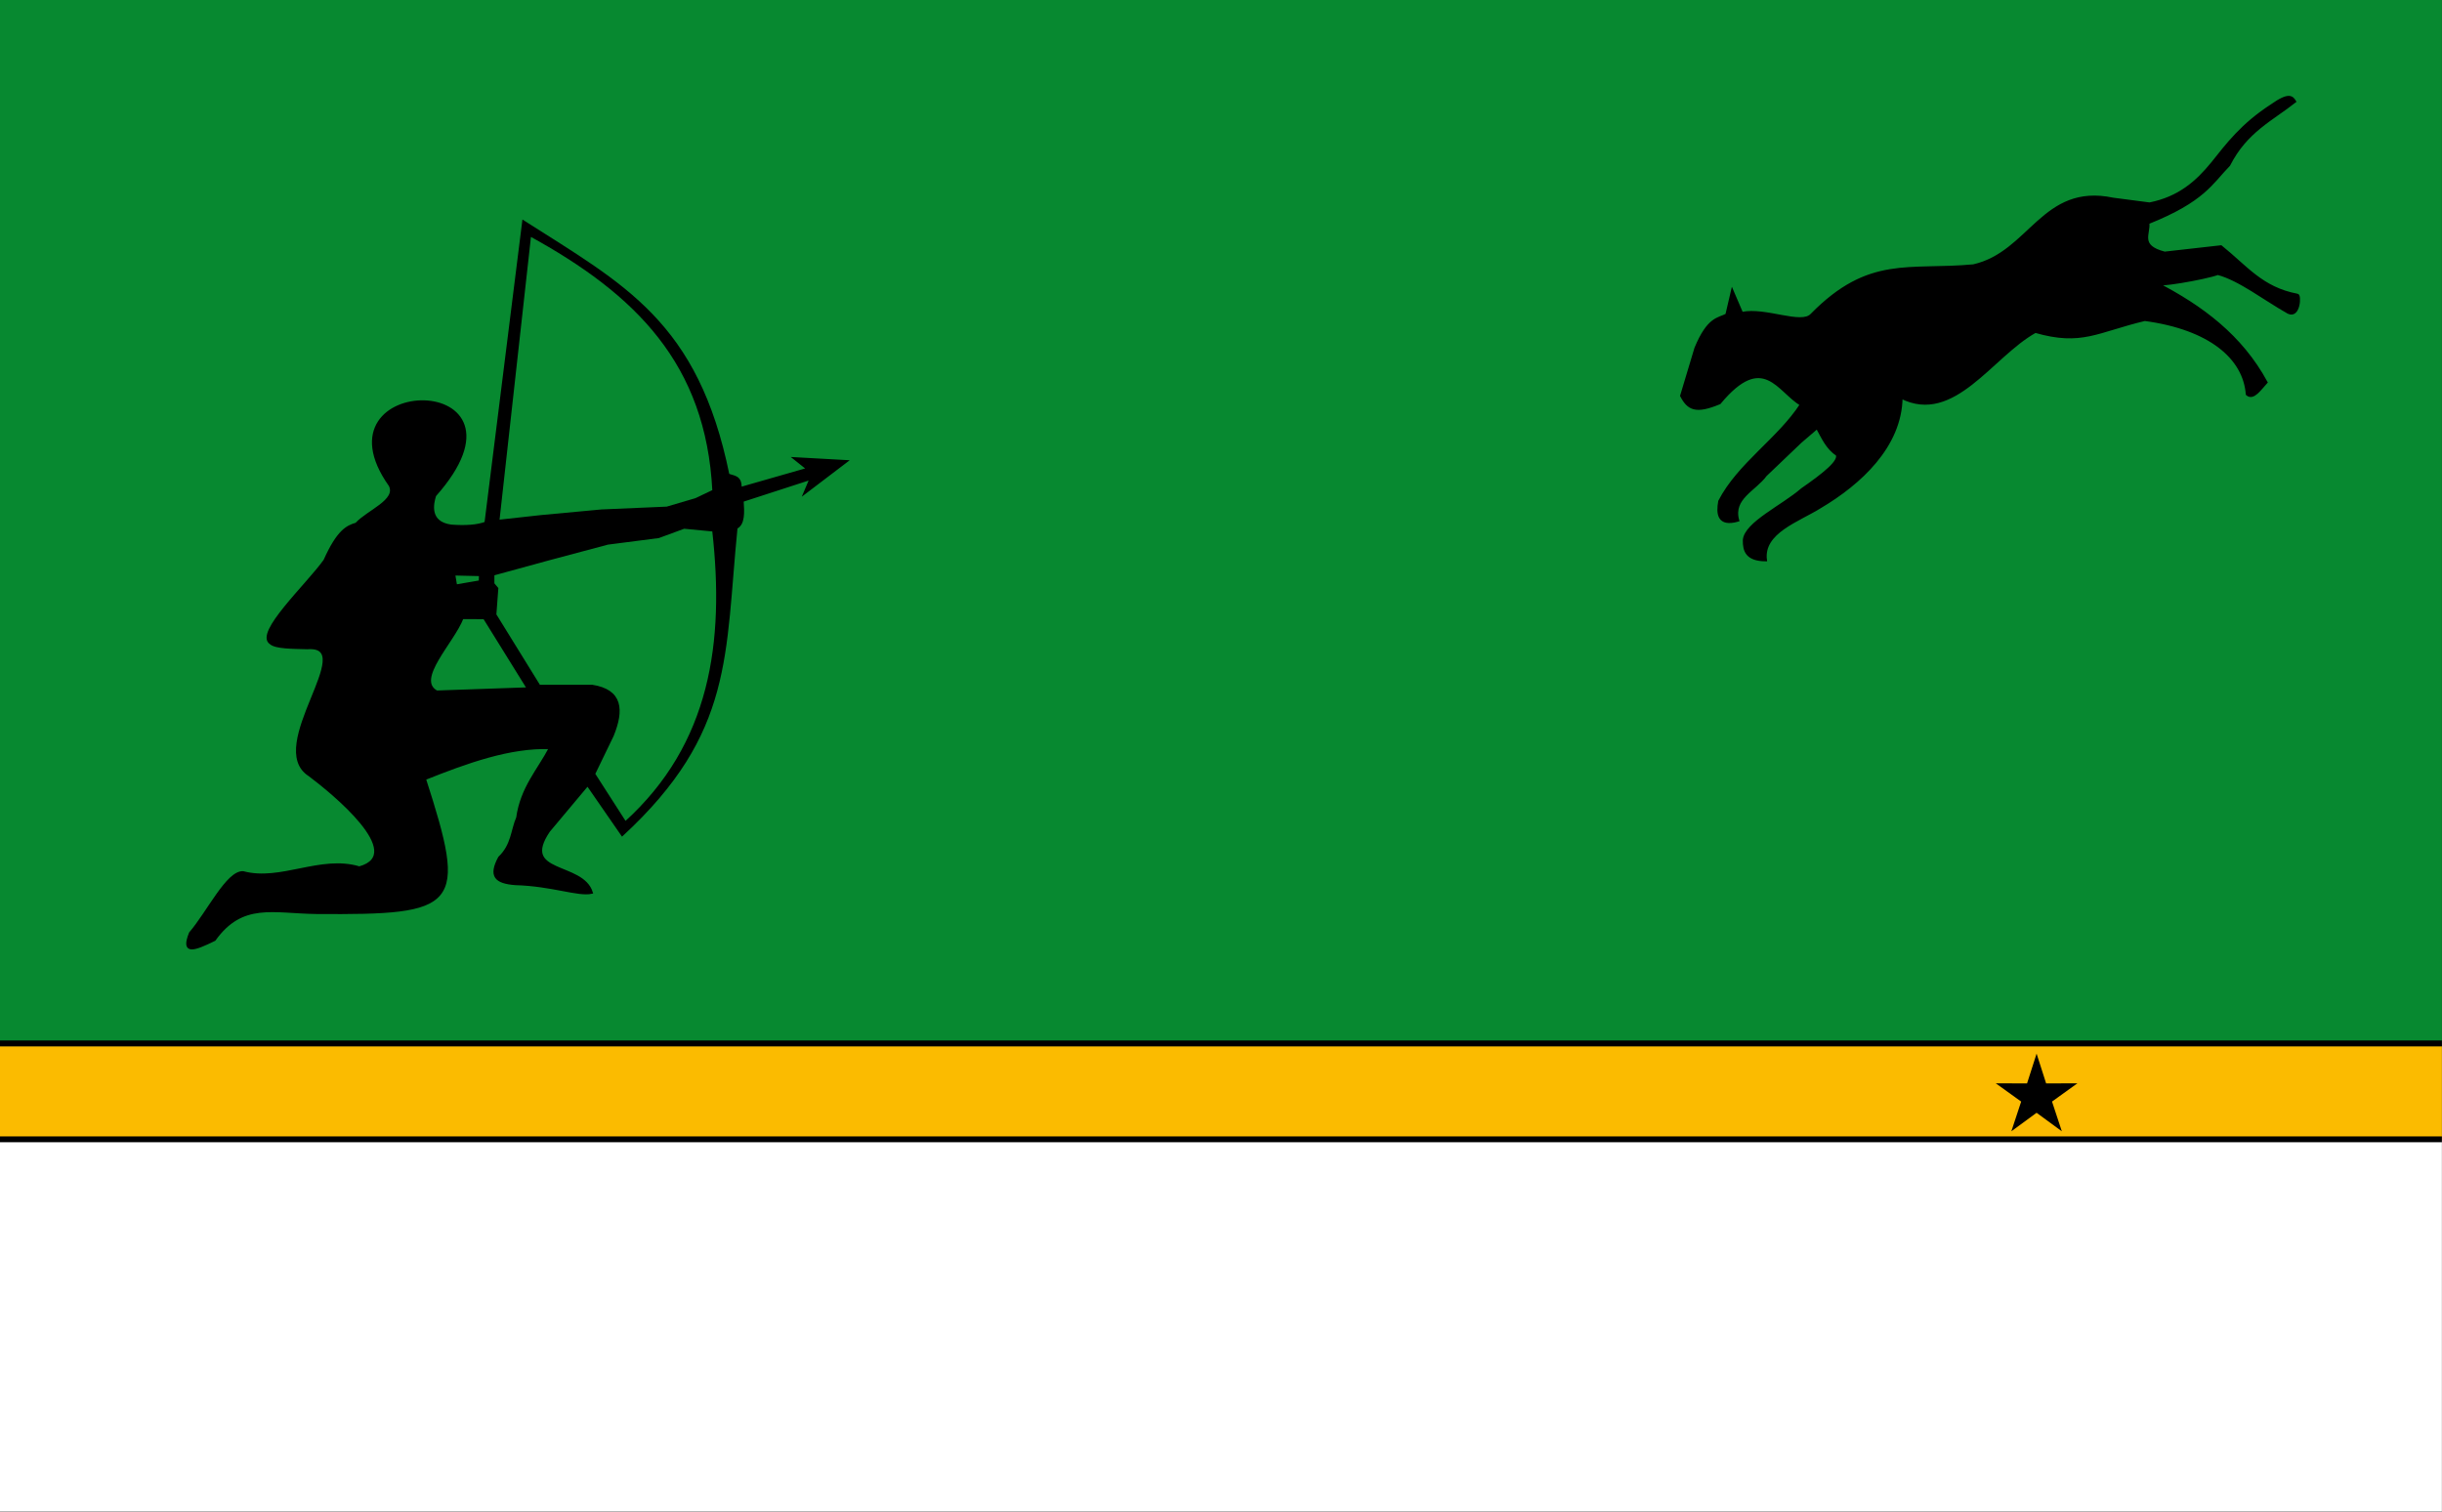
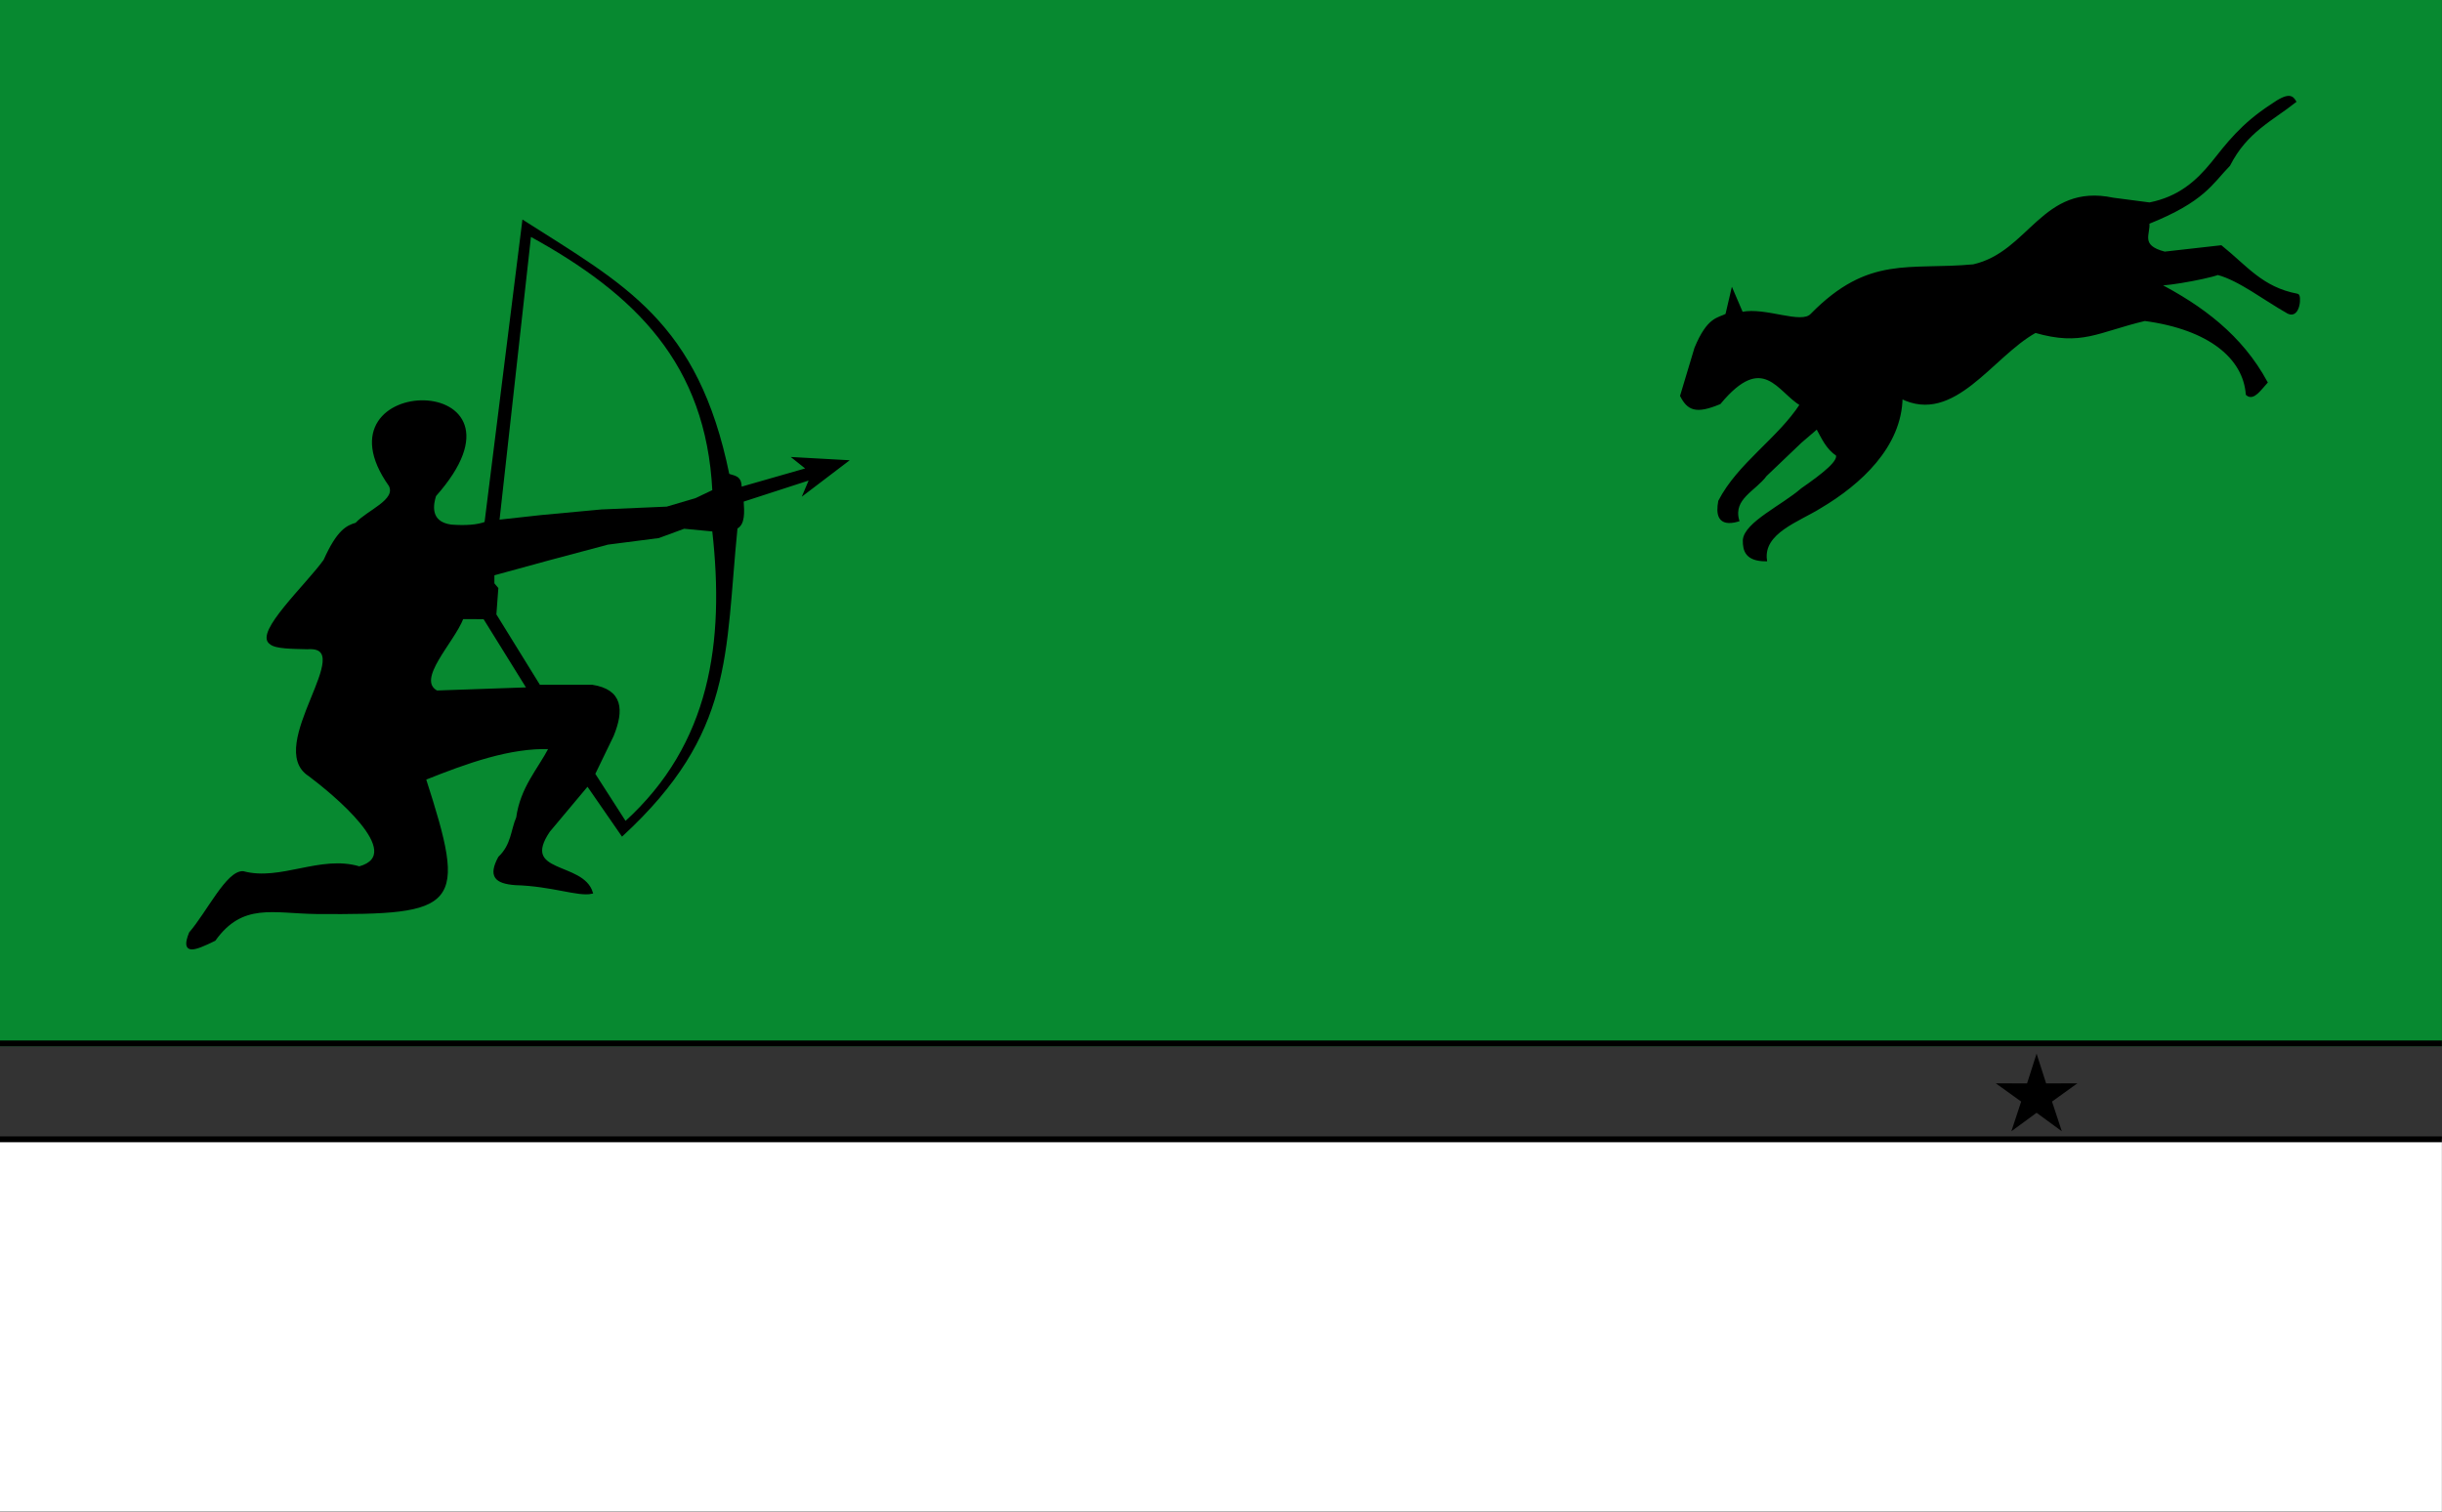
<svg xmlns="http://www.w3.org/2000/svg" version="1.0" width="807.692" height="500">
  <rect width="100%" height="100%" fill="#333333" stroke="none" />
  <g transform="translate(0 -1423.077) scale(3.846)">
    <path style="fill:#078930;fill-opacity:1;fill-rule:nonzero;stroke:none" d="M0 370h210v90H0z" />
    <path style="fill:#fff;fill-opacity:1;fill-rule:nonzero;stroke:none" d="M0 468h210v32H0z" />
-     <rect ry="0" style="fill:#fbbb00;fill-opacity:1;fill-rule:nonzero;stroke:none" y="460" height="8" width="210" />
    <path style="fill:#000;fill-opacity:1;fill-rule:nonzero;stroke:none" transform="scale(1 -1)" d="M0-468.25h210v.5H0z" />
    <path style="fill:#000;fill-opacity:1;fill-rule:nonzero;stroke:none" d="M0 459.5h210v.5H0z" />
  </g>
  <path style="fill:#000;fill-opacity:1;fill-rule:nonzero;stroke:none" d="m175.144 460.632.82 2.562 2.69-.011-2.183 1.571.843 2.556-2.17-1.591-2.17 1.59.843-2.555-2.184-1.571 2.69.011.821-2.562z" transform="translate(0 -1423.077) scale(3.846)" />
  <path d="m149.79 396.958-.818-1.91-.478 2.047c-.726.386-1.565.235-2.66 2.865l-1.229 4.094c.594 1.136 1.233 1.468 3.275.614 3.774-4.548 5.084-.975 7.027.136-1.954 3.006-5.38 5.129-7.027 8.324-.192 1.068-.103 2.11 1.57 1.637-.526-1.914 1.454-2.612 2.387-3.889l3.002-2.865 1.433-1.228c.474.868.884 1.8 1.706 2.32.31.563-1.15 1.717-3.002 3.001-1.668 1.456-4.87 2.911-4.98 4.367-.015.918.236 1.688 1.841 1.705-.307-2.405 2.829-3.385 4.708-4.57 3.392-2.011 6.903-5.206 6.959-9.416 4.52 2.27 7.754-3.57 11.53-5.663 4 1.146 5.284-.037 9.415-1.023 5.612.754 8.567 3.3 8.801 6.413.524.468 1.129-.477 1.638-1.023-2.156-3.96-5.523-6.495-9.484-8.528-.239.366 4.278-.425 5.322-.82 1.867.488 4.042 2.207 6.072 3.344.92.452 1.029-1.554.75-1.501-3.043-.57-4.411-2.45-6.549-4.162l-4.844.546c-2.292-.585-1.295-1.676-1.433-2.593 4.796-1.92 5.428-3.403 6.96-4.98 1.478-2.91 3.68-3.891 5.662-5.458-.231-.376-.5-.708-1.979.34-2.559 1.661-3.79 3.321-5.117 4.981-1.298 1.588-2.83 2.974-5.39 3.48l-3.138-.41c-6.048-1.277-7.112 4.624-12.008 5.732-5.568.518-8.966-.811-13.918 4.23-.89.952-3.955-.57-6.004-.137z" style="fill:#000;fill-opacity:1;fill-rule:evenodd;stroke:#000;stroke-width:.233px;stroke-linecap:butt;stroke-linejoin:miter;stroke-opacity:1" transform="translate(0 -1423.077) scale(3.846)" />
  <path style="fill:#000;fill-opacity:1;fill-rule:evenodd;stroke:#000;stroke-width:.206px;stroke-linecap:butt;stroke-linejoin:miter;stroke-opacity:1" d="M36.159 392.963c-1.985-.27-1.6-1.934-1.383-2.606 9.529-10.732-10.711-10.52-3.875-.872.677 1.311-1.912 2.225-2.892 3.313-.778.223-1.58.6-2.716 3.146-1.505 2.113-5.994 6.264-4.645 7.122.43.386 1.85.377 3.155.414 4.562-.335-3.655 8.502.175 10.93 1.927 1.444 8.512 6.787 4.294 7.95-3.338-1.005-6.748 1.28-9.99.413-1.352-.09-3.035 3.457-4.556 5.217-.735 1.825.304 1.458 2.093.58 2.385-3.322 5.025-2.363 8.773-2.32 12.226.086 12.866-.49 9.308-11.519 3.619-1.446 7.332-2.786 10.776-2.66-1.01 1.928-2.453 3.424-2.812 6.002-.469 1.065-.42 2.351-1.557 3.429-.845 1.583-.327 2.135 1.373 2.265 3.172.088 5.426 1.007 6.572.745-.791-2.595-6.25-1.508-3.68-5.3l3.33-3.974 2.979 4.306c9.54-8.824 8.719-15.467 9.814-26.415.64-.307.598-1.298.526-2.319l5.871-1.904-.526 1.242 3.593-2.733-4.469-.248 1.14.91-5.784 1.657c.048-1.05-.589-.96-1.052-1.16-2.672-13.1-8.962-16.251-17.613-21.777l-3.243 25.918c-.715.268-1.718.344-2.98.248z" transform="translate(10.116 -1337.427) scale(3.846)" />
  <path style="fill:#078930;fill-opacity:1;fill-rule:evenodd;stroke:#000;stroke-width:.189px;stroke-linecap:butt;stroke-linejoin:miter;stroke-opacity:1" d="m42.767 406.952-7.839.273c-1.912-1.042 1.407-4.243 2.213-6.33l1.87.008 3.756 6.05z" transform="translate(10.116 -1337.427) scale(3.846)" />
-   <path style="fill:#078930;fill-opacity:1;fill-rule:evenodd;stroke:#000;stroke-width:.208px;stroke-linecap:butt;stroke-linejoin:miter;stroke-opacity:1" d="m38.647 397.76-2.07.356-.165-.98 2.25.053-.015.571z" transform="translate(10.116 -1337.427) scale(3.846)" />
  <path style="fill:#078930;fill-opacity:1;fill-rule:evenodd;stroke:#000;stroke-width:.199px;stroke-linecap:butt;stroke-linejoin:miter;stroke-opacity:1" d="m48.453 414.307 1.598-3.303c.897-2.206.78-3.877-1.766-4.27h-4.543l-3.785-6.124.168-2.255-.337-.403v-.806l4.711-1.29 5.132-1.369 4.374-.564 2.187-.805 2.524.241c1.086 9.608-.147 18.426-7.571 25.137l-2.692-4.19z" transform="translate(10.116 -1337.427) scale(3.846)" />
  <path style="fill:#078930;fill-opacity:1;fill-rule:evenodd;stroke:#000;stroke-width:.201px;stroke-linecap:butt;stroke-linejoin:miter;stroke-opacity:1" d="m40.217 392.55 3.669-.405 5.204-.485 5.631-.243 2.475-.728 1.535-.728c-.55-10.97-6.635-16.985-15.783-22l-2.73 24.588z" transform="translate(10.116 -1337.427) scale(3.846)" />
</svg>